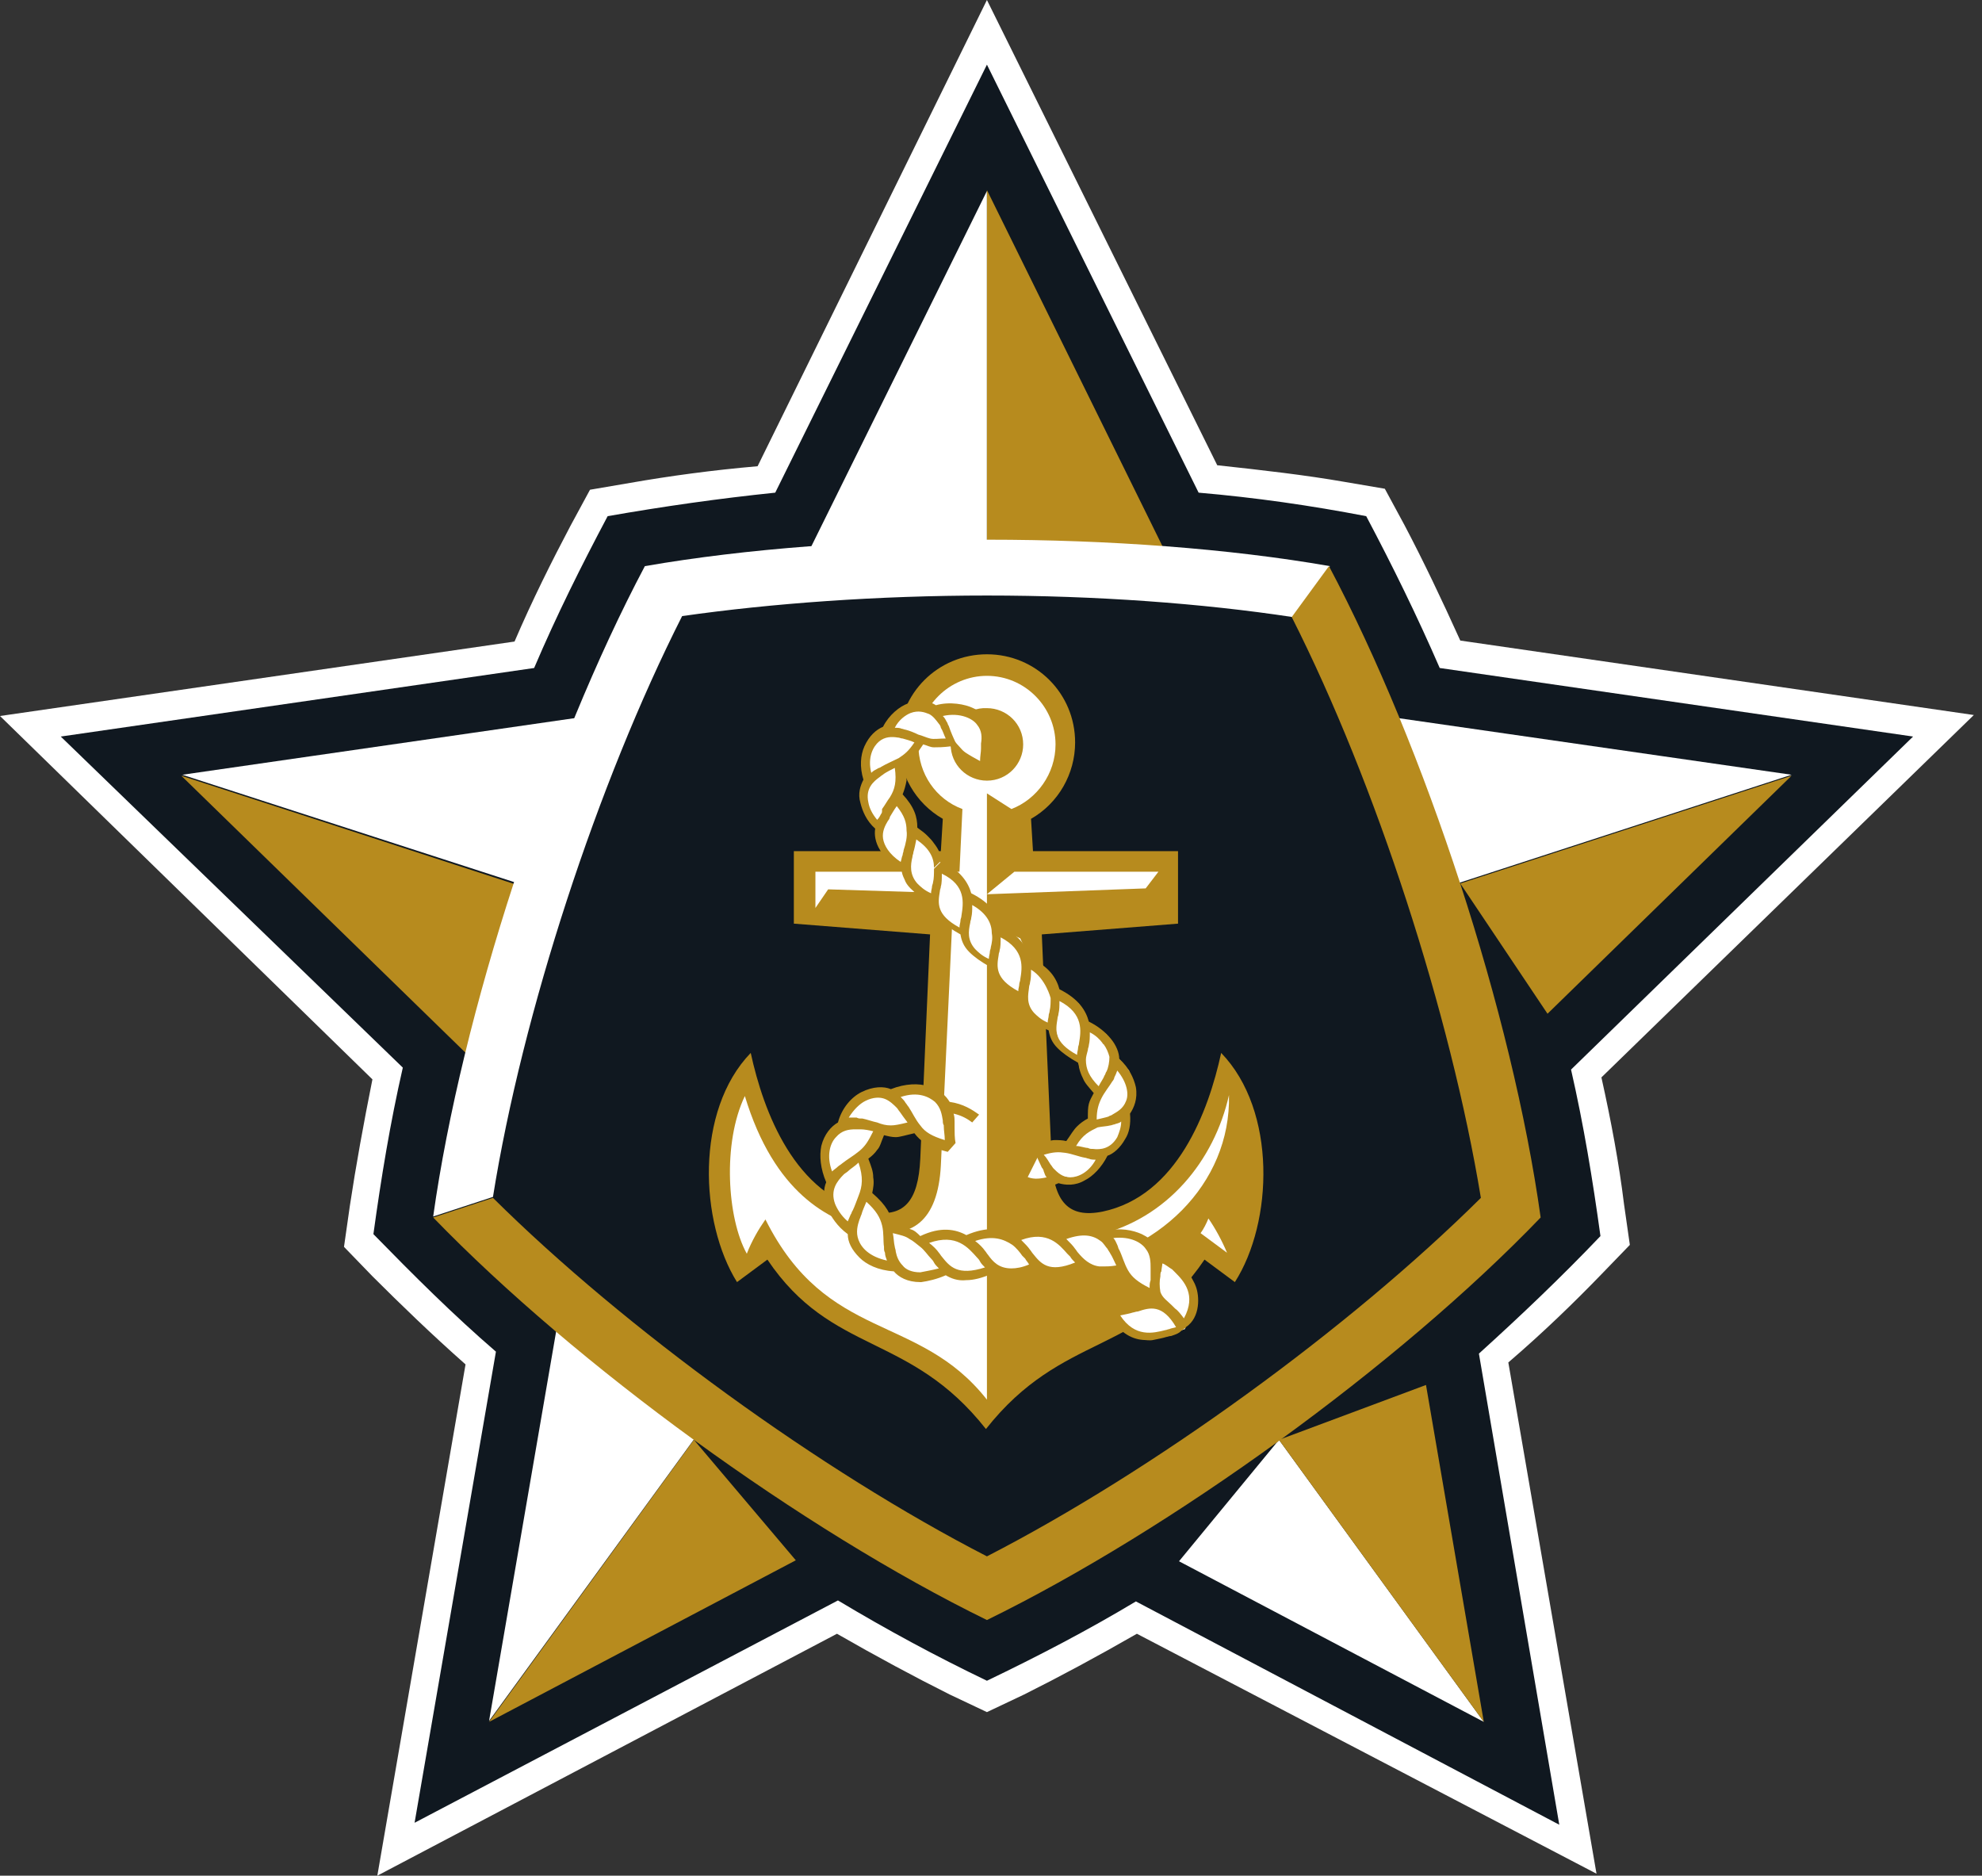
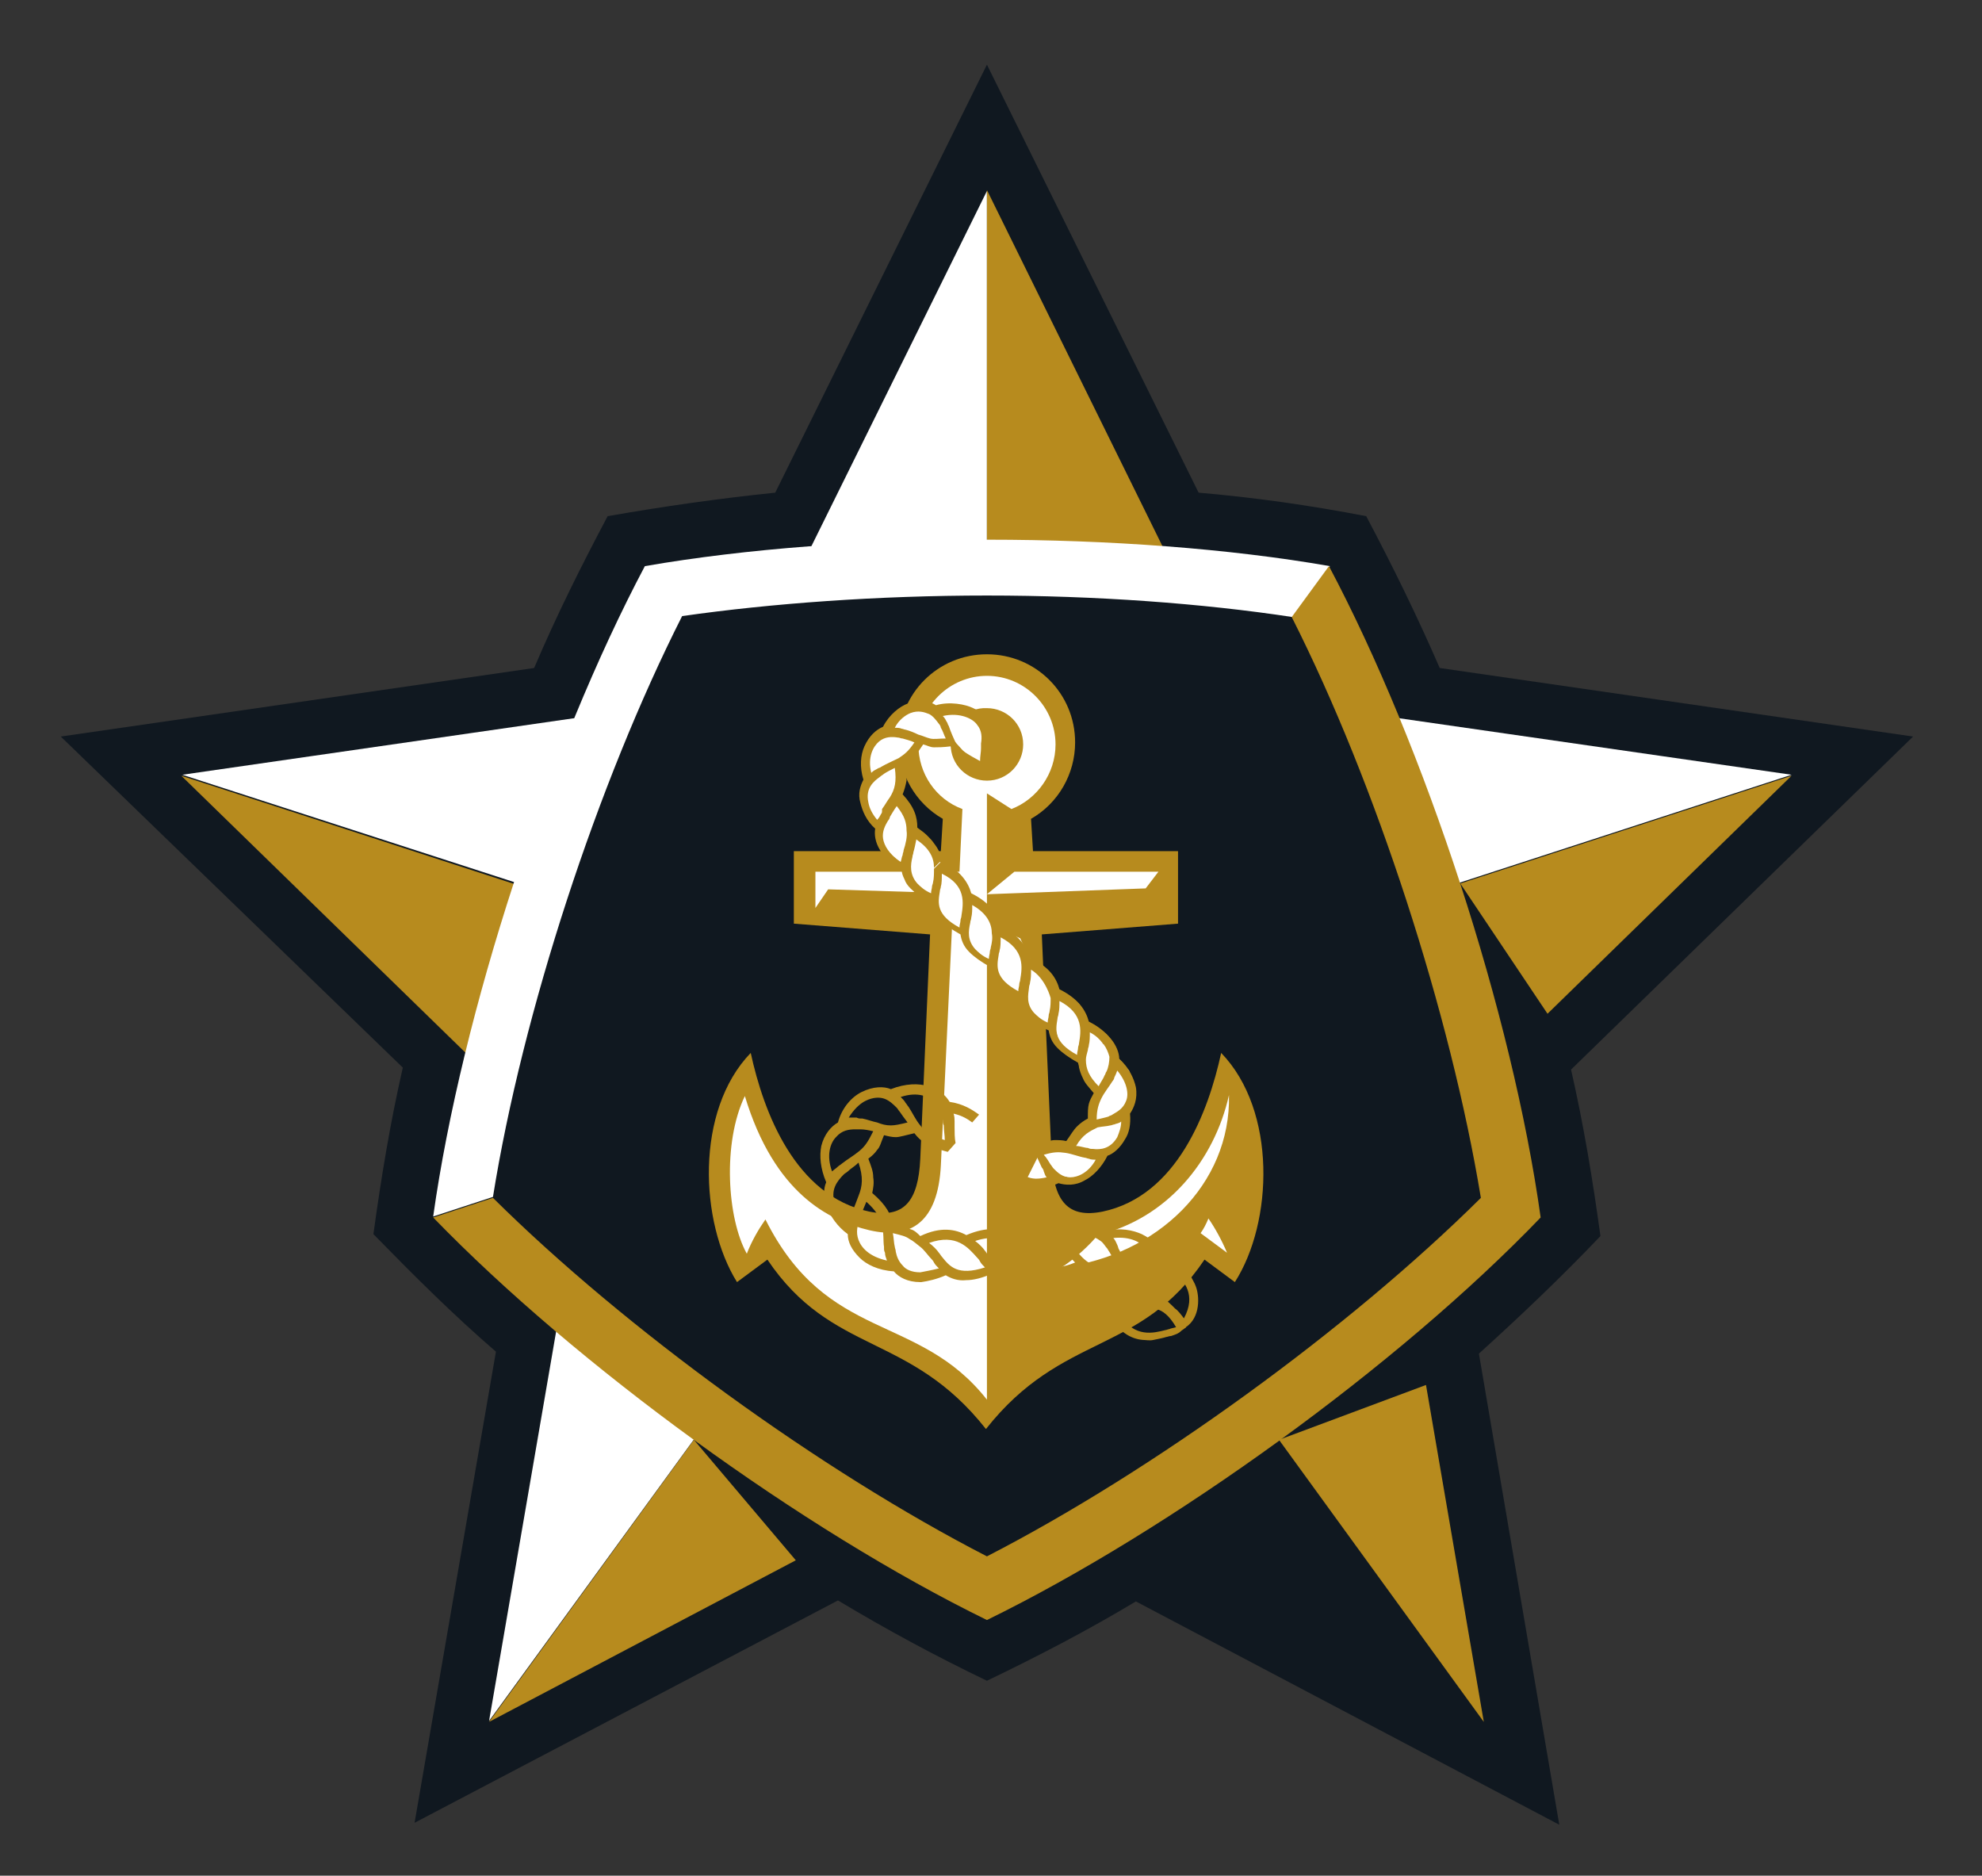
<svg xmlns="http://www.w3.org/2000/svg" width="93" height="88" viewBox="0 0 93 88" fill="none">
  <rect x="0" y="0" width="93" height="88" fill="#333333" stroke="none" />
-   <path d="M0 33.592L24.143 30.099C24.971 28.169 25.891 26.331 26.764 24.677L27.684 22.977L29.57 22.655C31.409 22.333 33.432 22.057 35.548 21.874L46.309 0L57.116 21.828C59.231 22.057 61.254 22.287 63.094 22.609L64.979 22.93L65.899 24.631C66.773 26.285 67.647 28.123 68.52 30.053L92.617 33.546L75.142 50.548C75.602 52.616 75.97 54.592 76.2 56.476L76.476 58.406L75.142 59.785C73.855 61.117 72.383 62.542 70.774 63.921L74.912 87.908L53.345 76.65C51.505 77.707 49.712 78.671 48.056 79.499L46.309 80.326L44.561 79.499C42.906 78.671 41.112 77.707 39.273 76.65L17.705 88L21.844 64.013C20.234 62.588 18.809 61.209 17.475 59.877L16.141 58.498L16.417 56.568C16.693 54.73 17.061 52.708 17.475 50.64" fill="white" />
  <path d="M53.299 75.133C51 76.512 48.7 77.706 46.309 78.855C43.918 77.706 41.618 76.466 39.319 75.087L19.453 85.518L23.27 63.415C21.246 61.669 19.407 59.831 17.521 57.901C17.889 55.235 18.303 52.708 18.901 50.089L2.851 34.556L25.063 31.34C26.121 28.858 27.27 26.561 28.512 24.217C31.133 23.758 33.709 23.39 36.376 23.114L46.309 3.033L56.242 23.114C58.909 23.344 61.484 23.712 64.106 24.217C65.347 26.561 66.497 28.904 67.555 31.34L89.766 34.556L73.717 50.181C74.315 52.8 74.729 55.327 75.097 57.992C73.257 59.922 71.372 61.715 69.394 63.507L73.165 85.61L53.299 75.133Z" fill="#101820" />
-   <path d="M55.322 73.249L69.624 80.785L60.013 67.551L55.322 73.249Z" fill="white" />
  <path d="M66.911 64.978L60.013 67.551L69.624 80.786L66.911 64.978Z" fill="#B78B1E" />
  <path d="M68.52 41.45L72.613 47.561L84.064 36.395L68.52 41.45Z" fill="#B78B1E" />
  <path d="M32.559 67.551L22.948 80.785L37.341 73.203L32.559 67.551Z" fill="#B78B1E" />
  <path d="M46.309 27.296V8.961L37.065 27.664C40.009 27.434 43.136 27.296 46.309 27.296Z" fill="white" />
  <path d="M29.248 33.362L8.554 36.349L26.029 42.001C26.948 39.06 28.052 36.119 29.248 33.362Z" fill="white" />
  <path d="M26.581 59.647L22.948 80.74L33.984 65.575C31.363 63.691 28.88 61.669 26.581 59.647Z" fill="white" />
  <path d="M63.646 33.408C64.795 36.119 65.853 39.014 66.819 41.955L84.064 36.349L63.646 33.408Z" fill="white" />
  <path d="M46.309 27.02C49.436 27.02 52.517 27.158 55.414 27.388L46.309 8.915V27.02Z" fill="#B78B1E" />
  <path d="M25.753 42.001L8.507 36.395L23.315 50.824C24.005 47.929 24.833 44.942 25.753 42.001Z" fill="#B78B1E" />
  <path d="M46.309 27.94C51.413 27.94 56.426 28.307 60.657 28.951L62.404 26.561C52.931 24.907 39.779 24.907 30.259 26.561C25.753 35.062 21.66 47.562 20.326 57.074L23.131 56.155C24.511 47.516 28.052 36.717 32.007 28.905C36.192 28.307 41.204 27.94 46.309 27.94Z" fill="white" />
  <path d="M62.358 26.561L60.611 28.95C64.566 36.762 68.061 47.561 69.486 56.2C63.278 62.358 54.081 69.021 46.309 73.019C38.537 69.021 29.34 62.358 23.131 56.2L20.326 57.12C27.04 64.058 37.663 71.778 46.309 76.006C54.954 71.778 65.623 64.058 72.291 57.12C70.958 47.561 66.865 35.062 62.358 26.561Z" fill="#B78B1E" />
  <path d="M56.518 59.096C53.483 63.599 49.85 62.496 46.263 67.045C42.676 62.496 39.043 63.599 36.008 59.096L34.582 60.152C32.834 57.349 32.605 52.111 35.226 49.399C35.824 52.157 37.295 56.108 40.79 56.844C42.4 57.166 43.09 56.384 43.182 54.362L43.641 43.839L37.249 43.334V39.933H44.147L44.239 38.417C42.952 37.681 42.17 36.303 42.17 34.832C42.17 32.535 44.009 30.697 46.309 30.697C48.608 30.697 50.447 32.535 50.447 34.832C50.447 36.303 49.666 37.681 48.378 38.417L48.47 39.933H55.276V43.334L48.884 43.839L49.344 54.362C49.436 56.384 50.126 57.166 51.735 56.844C55.23 56.108 56.702 52.157 57.3 49.399C59.921 52.111 59.737 57.349 57.943 60.152L56.518 59.096Z" fill="#B78B1E" />
  <path d="M56.702 57.166C57.023 57.625 57.345 58.223 57.575 58.774L56.334 57.855C56.472 57.671 56.61 57.395 56.702 57.166ZM49.803 59.463C54.31 58.912 57.759 55.557 57.667 51.376C56.977 54.455 54.77 57.166 51.505 57.947C51.183 58.361 50.401 59.096 49.803 59.463ZM46.309 65.667C43.09 61.577 38.813 63.002 35.916 57.212C35.594 57.671 35.272 58.223 35.042 58.82C34.122 57.166 33.892 53.627 34.95 51.422C36.329 55.971 38.859 57.258 40.79 57.717C42.768 58.177 44.009 57.304 44.147 54.684L44.745 41.909L38.859 41.725L38.261 42.599V40.898H45.021L45.159 37.957C43.917 37.498 43.09 36.303 43.09 34.925C43.09 33.132 44.561 31.708 46.309 31.708C48.102 31.708 49.528 33.178 49.528 34.925C49.528 36.303 48.654 37.498 47.458 37.957L46.309 37.222V41.955L47.596 40.898H54.356L53.758 41.68L46.309 41.955C46.309 46.918 46.309 65.667 46.309 65.667ZM44.607 34.925C44.607 35.889 45.389 36.625 46.309 36.625C47.274 36.625 48.01 35.843 48.01 34.925C48.01 33.959 47.228 33.224 46.309 33.224C45.343 33.178 44.607 33.959 44.607 34.925Z" fill="white" />
-   <path d="M45.573 52.432L44.331 51.927L43.641 51.146L41.894 51.33L40.514 51.376L39.411 52.8L38.675 54.041L38.905 55.373L39.089 56.614L40.836 59.096L43.273 59.923L44.515 59.555L45.895 59.739L46.631 59.509L48.01 59.647L48.792 59.463L49.942 59.601L50.861 59.417L52.885 59.785L54.356 60.98L52.287 61.669L52.793 62.45L53.989 62.864L55.598 62.358L56.012 61.072L55.598 59.831L52.931 57.901H51.919L43.733 58.039L42.952 58.085L41.71 57.625L40.514 55.557L40.606 53.949L41.342 52.984L42.814 52.846L44.423 53.903L45.573 52.432Z" fill="white" />
  <path d="M56.104 60.336C56.058 60.198 55.966 60.06 55.874 59.877C55.736 59.693 55.598 59.509 55.46 59.417C55.414 59.371 55.368 59.325 55.322 59.279C55.046 59.003 54.724 58.82 54.448 58.774C54.402 58.636 54.31 58.452 54.172 58.314C54.035 58.176 53.85 58.038 53.575 57.901C53.161 57.717 52.563 57.579 51.827 57.763C51.367 57.533 50.586 57.487 49.62 57.855C49.16 57.625 48.47 57.487 47.504 57.901C46.998 57.625 46.309 57.533 45.343 57.947C44.837 57.671 44.147 57.533 43.182 57.992C43.044 57.855 42.906 57.717 42.722 57.671C42.538 57.579 42.308 57.533 41.894 57.441C41.802 56.981 41.618 56.568 40.928 55.971C40.974 55.741 41.02 55.511 40.974 55.235C40.974 54.96 40.882 54.73 40.744 54.362C40.928 54.224 41.066 54.087 41.158 53.949C41.296 53.811 41.342 53.581 41.48 53.259C41.664 53.305 41.848 53.351 42.032 53.351C42.216 53.351 42.492 53.259 42.906 53.167C43.182 53.535 43.55 53.811 44.469 54.041L44.837 53.627C44.791 53.397 44.791 53.121 44.791 52.892V52.846C44.791 52.754 44.791 52.708 44.791 52.616C44.791 52.524 44.791 52.386 44.745 52.248C45.159 52.34 45.435 52.524 45.619 52.662L45.941 52.294C45.619 52.065 45.205 51.789 44.561 51.697C44.469 51.559 44.377 51.421 44.193 51.283C44.055 51.145 43.825 51.054 43.55 50.962C43.136 50.824 42.492 50.824 41.802 51.099C41.48 50.962 40.974 50.962 40.422 51.237C39.962 51.467 39.503 51.973 39.319 52.662C38.997 52.846 38.675 53.213 38.537 53.765C38.445 54.224 38.491 54.822 38.767 55.465C38.629 55.787 38.629 56.2 38.813 56.706C38.997 57.073 39.273 57.533 39.779 57.901C39.779 58.084 39.825 58.268 39.916 58.452C40.008 58.636 40.147 58.82 40.33 59.003C40.652 59.325 41.204 59.601 41.94 59.647C42.17 59.922 42.584 60.152 43.182 60.152H43.228C43.55 60.106 43.963 60.014 44.377 59.831C44.607 59.968 44.929 60.106 45.343 60.06C45.665 60.06 46.079 59.968 46.585 59.739C46.815 59.877 47.136 60.014 47.504 59.968C47.826 59.968 48.194 59.831 48.654 59.647C48.884 59.785 49.16 59.922 49.574 59.877C49.896 59.877 50.31 59.785 50.769 59.555C50.999 59.693 51.367 59.877 51.735 59.831C51.919 59.831 52.149 59.785 52.517 59.785C52.747 60.152 53.207 60.52 53.943 60.888C53.759 60.888 53.667 60.934 53.529 60.934C53.437 60.979 53.299 60.979 53.207 61.025C53.161 61.025 53.069 61.071 53.023 61.071C52.839 61.117 51.827 61.255 51.827 61.255L52.011 61.623C52.471 62.496 53.069 62.818 53.621 62.864C53.759 62.864 53.943 62.909 54.127 62.864C54.356 62.818 54.586 62.772 54.724 62.726C54.77 62.726 54.862 62.68 54.954 62.68C55.23 62.588 55.322 62.542 55.414 62.45C55.46 62.404 55.552 62.358 55.598 62.312C55.598 62.312 55.644 62.312 55.644 62.266C56.334 61.807 56.288 60.796 56.104 60.336ZM43.871 51.697C44.147 51.973 44.193 52.294 44.239 52.57C44.239 52.662 44.239 52.708 44.285 52.8V52.846C44.285 53.029 44.331 53.259 44.331 53.489C43.733 53.305 43.411 53.121 43.182 52.8C42.952 52.524 42.814 52.202 42.63 51.927C42.584 51.881 42.538 51.789 42.492 51.743C42.446 51.651 42.354 51.559 42.262 51.467C43.09 51.191 43.596 51.467 43.871 51.697ZM40.606 51.651C40.974 51.467 41.296 51.467 41.526 51.559C41.756 51.651 41.94 51.835 42.078 51.973C42.124 52.019 42.17 52.111 42.216 52.156C42.308 52.294 42.446 52.478 42.584 52.662C42.216 52.754 41.986 52.8 41.802 52.8C41.572 52.8 41.388 52.754 41.158 52.662C40.928 52.616 40.698 52.524 40.468 52.478H40.422C40.33 52.478 40.284 52.478 40.193 52.432C40.054 52.432 39.962 52.432 39.825 52.432C40.054 52.065 40.33 51.789 40.606 51.651ZM39.227 53.351C39.503 53.029 39.825 52.984 40.147 52.984C40.239 52.984 40.33 52.984 40.376 52.984C40.56 52.984 40.79 53.029 40.974 53.075C40.744 53.535 40.606 53.765 40.33 53.995C40.054 54.224 39.733 54.408 39.503 54.592C39.457 54.638 39.365 54.684 39.319 54.73C39.227 54.822 39.135 54.868 39.043 54.96C38.767 54.224 38.951 53.627 39.227 53.351ZM40.008 56.798C39.962 56.844 39.962 56.935 39.916 56.981C39.871 57.073 39.825 57.211 39.779 57.303C39.457 57.027 39.273 56.706 39.181 56.476C38.951 55.833 39.273 55.419 39.595 55.097C39.641 55.051 39.733 55.005 39.779 54.96C39.916 54.822 40.1 54.73 40.284 54.546C40.514 55.235 40.468 55.649 40.284 56.108C40.193 56.338 40.1 56.614 40.008 56.798ZM40.284 58.176C40.147 57.809 40.239 57.487 40.33 57.211C40.376 57.119 40.376 57.073 40.422 56.981C40.468 56.798 40.56 56.614 40.652 56.384C41.112 56.798 41.296 57.119 41.388 57.487C41.48 57.855 41.434 58.222 41.48 58.498V58.544C41.48 58.636 41.48 58.682 41.526 58.774C41.526 58.911 41.572 59.003 41.618 59.141C40.79 58.958 40.422 58.544 40.284 58.176ZM54.448 59.877C54.448 59.785 54.448 59.693 54.494 59.647C54.494 59.555 54.54 59.371 54.54 59.279C54.632 59.279 54.908 59.509 55 59.555C55.046 59.601 55.092 59.647 55.138 59.693C55.552 60.106 56.15 60.75 55.552 61.852C55.414 61.669 55.276 61.485 55.138 61.393C55.092 61.347 55.046 61.301 55 61.255C54.77 61.025 54.54 60.888 54.448 60.612C54.402 60.336 54.402 60.106 54.448 59.877ZM43.182 59.693C42.768 59.693 42.492 59.555 42.354 59.371C42.17 59.187 42.078 58.958 42.032 58.728C42.032 58.636 41.986 58.544 41.986 58.498C41.94 58.314 41.94 58.084 41.894 57.855C42.262 57.947 42.492 57.992 42.676 58.13C42.86 58.222 42.998 58.36 43.182 58.498C43.366 58.636 43.55 58.911 43.688 59.049C43.733 59.095 43.779 59.141 43.825 59.233C43.871 59.325 43.963 59.417 44.055 59.509C43.688 59.601 43.411 59.647 43.182 59.693ZM44.193 58.958C44.147 58.911 44.101 58.82 44.055 58.774C43.963 58.636 43.779 58.452 43.596 58.314C44.883 57.855 45.435 58.544 45.849 59.003C45.895 59.049 45.941 59.095 45.987 59.187C46.033 59.279 46.125 59.371 46.217 59.463C44.929 59.877 44.561 59.417 44.193 58.958ZM47.458 59.509C46.861 59.509 46.585 59.187 46.355 58.866C46.309 58.82 46.263 58.728 46.217 58.682C46.125 58.544 45.941 58.36 45.757 58.222C46.585 57.947 47.09 58.13 47.504 58.406C47.688 58.544 47.872 58.774 47.964 58.911C48.01 58.958 48.056 59.003 48.102 59.049C48.148 59.141 48.24 59.233 48.286 59.325C47.964 59.463 47.688 59.509 47.458 59.509ZM48.47 58.82C48.424 58.774 48.378 58.682 48.332 58.636C48.24 58.498 48.102 58.36 47.918 58.176C49.16 57.717 49.712 58.406 50.08 58.82C50.126 58.866 50.172 58.911 50.218 58.958C50.264 59.049 50.355 59.141 50.447 59.233C49.206 59.739 48.838 59.279 48.47 58.82ZM51.781 59.417C51.735 59.417 51.643 59.417 51.597 59.417C51.137 59.371 50.815 59.049 50.586 58.774C50.539 58.728 50.493 58.636 50.447 58.59C50.355 58.452 50.218 58.314 50.034 58.13C50.815 57.855 51.275 57.947 51.643 58.222C51.781 58.314 51.873 58.498 51.965 58.59C52.011 58.682 52.057 58.728 52.103 58.82C52.195 58.958 52.287 59.187 52.379 59.371C52.103 59.417 51.919 59.417 51.781 59.417ZM53.943 60.336C53.943 60.382 53.943 60.382 53.943 60.428C53.391 60.152 53.115 59.922 52.931 59.601C52.747 59.279 52.655 58.911 52.517 58.636C52.471 58.59 52.471 58.498 52.425 58.406C52.379 58.314 52.333 58.176 52.241 58.084C53.069 57.992 53.575 58.314 53.759 58.59C53.989 58.866 53.989 59.233 53.989 59.509C53.989 59.601 53.989 59.693 53.989 59.739V59.785C53.989 59.877 53.989 59.968 53.989 60.06C53.943 60.198 53.943 60.29 53.943 60.336ZM54.862 62.358C54.816 62.358 54.724 62.404 54.678 62.404C54.127 62.542 53.253 62.772 52.563 61.715C52.793 61.669 53.023 61.623 53.161 61.577C53.207 61.577 53.299 61.531 53.391 61.531C53.943 61.347 54.54 61.163 55.184 62.266C55.046 62.312 54.954 62.312 54.862 62.358Z" fill="#B78B1E" />
  <path d="M47.09 34.74L46.171 34.281L45.527 33.5L43.963 33.316L42.906 33.132L41.848 33.867L41.48 34.511L40.79 35.016L40.698 36.67L40.606 37.636L41.296 39.06L41.48 39.887L42.446 40.76L42.952 41.679L43.917 42.277L44.285 43.104L45.297 43.793L45.573 44.574L46.722 45.31L46.906 45.999L48.01 46.734L48.378 47.561L49.528 48.297L49.712 49.032L50.815 49.721L51.045 50.456L51.689 51.238L51.367 52.157L51.229 52.754L50.631 53.26L50.355 53.719H49.62L48.884 53.903L48.148 55.373L49.068 55.465L49.804 55.19L50.585 55.327L51.459 54.868L52.011 53.995L52.655 53.397L52.931 52.248L53.253 51.146L52.977 50.227L52.379 49.537L51.919 48.526L51.045 48.021L50.631 47.102L49.62 46.413L48.93 45.31L48.286 44.942L47.872 44.023L46.952 43.609L46.401 42.507L45.573 42.093L45.159 41.22L44.101 40.439L43.641 39.52L42.998 39.106L42.768 38.049L42.262 37.452L42.4 36.533L42.446 35.66L43.136 34.924L43.365 34.694L44.331 34.832H44.837L45.665 35.751L46.125 35.935L47.09 34.74Z" fill="white" />
  <path d="M53.023 52.248C53.206 51.973 53.39 51.559 53.298 51.008C53.206 50.594 52.977 50.089 52.517 49.675C52.517 49.4 52.379 49.032 52.103 48.71C51.873 48.434 51.551 48.159 51.091 47.929C50.953 47.423 50.631 46.872 49.712 46.413C49.574 45.907 49.252 45.356 48.332 44.942C48.194 44.437 47.826 43.885 46.952 43.426C46.814 42.92 46.492 42.369 45.573 41.909C45.435 41.404 45.067 40.852 44.193 40.393L43.825 40.76C43.825 40.99 43.825 41.22 43.779 41.404C43.779 41.45 43.733 41.541 43.733 41.587C43.733 41.679 43.687 41.771 43.687 41.909C43.365 41.771 43.181 41.587 43.043 41.45C42.675 41.036 42.721 40.577 42.813 40.209C42.813 40.117 42.859 40.071 42.859 39.979C42.905 39.841 42.951 39.611 42.997 39.382C43.319 39.611 43.503 39.795 43.641 40.025C43.779 40.255 43.825 40.485 43.825 40.714L44.193 40.347C44.147 40.071 44.009 39.795 43.825 39.566C43.733 39.428 43.641 39.336 43.503 39.198C43.365 39.06 43.227 38.968 43.043 38.83C43.043 38.325 42.905 37.865 42.354 37.268C42.446 37.038 42.492 36.854 42.538 36.624C42.538 36.395 42.492 36.119 42.446 35.797C42.63 35.706 42.767 35.614 42.906 35.476C43.043 35.338 43.135 35.2 43.319 34.924C43.503 34.97 43.641 35.062 43.825 35.062C44.009 35.062 44.239 35.062 44.607 35.016C44.837 35.384 45.251 35.706 46.078 36.073L46.492 35.751C46.492 35.522 46.584 35.843 46.63 35.66V35.476C46.63 35.43 46.86 35.338 46.86 35.292C46.86 35.2 46.998 35.2 46.998 35.062C47.32 35.2 47.136 34.832 47.32 35.016L47.642 34.74C47.412 34.465 47.044 34.189 46.492 34.005C46.446 33.867 46.355 33.73 46.217 33.592C46.078 33.454 45.895 33.316 45.665 33.224C45.297 33.04 44.561 32.902 43.917 33.086C43.641 32.902 43.181 32.81 42.63 32.994C42.216 33.132 41.71 33.546 41.434 34.097C41.112 34.235 40.79 34.511 40.56 35.016C40.376 35.43 40.33 35.981 40.514 36.579C40.376 36.854 40.238 37.222 40.376 37.681C40.468 38.049 40.652 38.509 41.066 38.876C41.02 39.152 41.066 39.52 41.296 39.887C41.48 40.209 41.802 40.531 42.308 40.806C42.308 40.944 42.354 41.082 42.446 41.266C42.492 41.404 42.584 41.541 42.721 41.679C42.951 41.909 43.227 42.139 43.687 42.323C43.733 42.598 43.825 42.874 44.101 43.15C44.331 43.38 44.653 43.609 45.067 43.839C45.113 44.115 45.205 44.391 45.481 44.666C45.711 44.896 46.033 45.126 46.446 45.356C46.492 45.631 46.584 45.907 46.86 46.183C47.09 46.413 47.412 46.642 47.826 46.872C47.872 47.148 47.918 47.423 48.24 47.699C48.516 47.975 48.792 48.159 49.206 48.343C49.252 48.618 49.344 48.894 49.62 49.17C49.849 49.4 50.171 49.629 50.585 49.859C50.585 49.905 50.631 49.997 50.631 50.089C50.677 50.273 50.723 50.41 50.815 50.594C50.907 50.824 51.091 51.008 51.321 51.283C51.229 51.467 51.137 51.605 51.091 51.789C51.045 51.973 51.045 52.157 51.045 52.478C50.861 52.57 50.677 52.708 50.539 52.846C50.355 53.03 50.263 53.214 50.033 53.535C49.849 53.489 49.666 53.489 49.482 53.489C49.298 53.489 49.114 53.581 48.792 53.673L48.608 54.179C48.7 54.362 48.792 54.592 48.884 54.776C48.93 54.822 48.976 54.914 48.976 54.96C49.022 55.052 49.022 55.144 49.114 55.236C48.7 55.327 48.424 55.327 48.148 55.19L48.01 55.603C48.424 55.787 49.068 55.787 49.666 55.511C49.987 55.603 50.447 55.649 50.907 55.373C51.275 55.19 51.689 54.776 51.965 54.224C52.241 54.133 52.563 53.857 52.793 53.443C52.977 53.168 53.069 52.754 53.023 52.248ZM45.849 34.005C46.078 34.281 46.078 34.603 46.032 34.878C46.032 34.97 46.032 35.016 46.032 35.108C46.032 35.292 45.987 35.476 45.987 35.706C45.481 35.43 45.067 35.2 44.883 34.924C44.745 34.648 44.607 34.327 44.515 34.051C44.469 34.005 44.469 33.913 44.423 33.867C44.377 33.775 44.331 33.684 44.239 33.592C45.067 33.408 45.665 33.73 45.849 34.005ZM42.721 33.454C43.089 33.316 43.365 33.408 43.595 33.5C43.779 33.592 43.917 33.775 44.055 33.959C44.101 34.005 44.147 34.097 44.147 34.143C44.239 34.281 44.285 34.465 44.377 34.648C44.055 34.648 43.825 34.694 43.641 34.648C43.457 34.603 43.273 34.511 43.089 34.465C42.905 34.373 42.675 34.281 42.492 34.235C42.446 34.235 42.354 34.189 42.308 34.189C42.216 34.143 42.078 34.143 41.986 34.143C42.17 33.775 42.492 33.546 42.721 33.454ZM41.25 34.786C41.526 34.557 41.848 34.557 42.124 34.603C42.216 34.603 42.262 34.648 42.354 34.648C42.492 34.694 42.721 34.74 42.906 34.832C42.63 35.246 42.446 35.384 42.17 35.568C41.894 35.706 41.572 35.843 41.342 35.981C41.296 36.027 41.204 36.027 41.158 36.073C41.066 36.119 40.974 36.165 40.882 36.257C40.698 35.522 40.974 35.016 41.25 34.786ZM41.342 38.187C41.296 38.279 41.25 38.371 41.158 38.463C40.928 38.187 40.79 37.911 40.744 37.636C40.606 36.992 40.974 36.67 41.296 36.441C41.342 36.395 41.434 36.349 41.48 36.303C41.618 36.211 41.802 36.119 41.986 36.027C42.078 36.67 41.986 37.038 41.756 37.406C41.618 37.59 41.526 37.773 41.388 37.957C41.388 38.095 41.388 38.141 41.342 38.187ZM42.4 39.887C42.4 39.979 42.354 40.025 42.354 40.117C42.308 40.209 42.308 40.301 42.262 40.439C41.71 40.071 41.48 39.657 41.434 39.336C41.388 39.014 41.526 38.738 41.664 38.509C41.71 38.463 41.756 38.371 41.756 38.325C41.848 38.187 41.94 38.003 42.078 37.819C42.446 38.279 42.538 38.6 42.538 38.968C42.584 39.244 42.492 39.611 42.4 39.887ZM45.113 42.966C45.113 43.058 45.067 43.104 45.067 43.196C45.067 43.288 45.021 43.38 45.021 43.517C43.917 42.92 44.009 42.369 44.101 41.817C44.101 41.725 44.147 41.679 44.147 41.587C44.193 41.45 44.193 41.22 44.193 40.99C45.343 41.541 45.205 42.369 45.113 42.966ZM46.492 44.437C46.492 44.528 46.446 44.574 46.446 44.666C46.446 44.758 46.4 44.85 46.4 44.988C46.078 44.85 45.895 44.666 45.757 44.528C45.389 44.115 45.435 43.701 45.527 43.288C45.527 43.196 45.573 43.15 45.573 43.058C45.619 42.874 45.619 42.69 45.619 42.461C46.355 42.874 46.538 43.38 46.538 43.793C46.584 44.023 46.538 44.253 46.492 44.437ZM47.872 45.953C47.872 46.045 47.826 46.091 47.826 46.183C47.826 46.275 47.78 46.367 47.78 46.504C46.676 45.907 46.768 45.356 46.86 44.804C46.86 44.712 46.906 44.666 46.906 44.574C46.952 44.437 46.952 44.207 46.952 43.977C48.102 44.574 47.964 45.401 47.872 45.953ZM49.252 47.423C49.252 47.515 49.206 47.561 49.206 47.653C49.206 47.745 49.16 47.837 49.16 47.975C48.838 47.837 48.654 47.653 48.516 47.515C48.148 47.102 48.24 46.688 48.286 46.321C48.286 46.229 48.332 46.183 48.332 46.091C48.378 45.907 48.378 45.723 48.378 45.493C49.068 45.907 49.298 46.826 49.298 46.826C49.298 47.01 49.298 47.24 49.252 47.423ZM50.631 48.94C50.631 49.032 50.585 49.078 50.585 49.17C50.585 49.262 50.539 49.353 50.539 49.491C49.436 48.894 49.528 48.343 49.62 47.791C49.62 47.699 49.666 47.653 49.666 47.561C49.712 47.377 49.712 47.194 49.712 46.964C50.861 47.561 50.723 48.389 50.631 48.94ZM50.953 49.721C50.953 49.583 50.999 49.445 51.045 49.262C51.045 49.17 51.091 49.124 51.091 49.032C51.137 48.848 51.137 48.664 51.137 48.434C51.413 48.572 51.597 48.756 51.735 48.94C51.735 48.94 51.735 48.986 51.781 48.986C51.919 49.17 52.011 49.4 52.057 49.583C52.057 49.813 52.011 50.089 51.919 50.273C51.873 50.319 51.873 50.41 51.827 50.456C51.781 50.594 51.643 50.778 51.551 50.962C51.091 50.502 50.953 50.135 50.953 49.721ZM50.217 55.236C49.849 55.236 49.62 55.006 49.436 54.822C49.39 54.776 49.344 54.684 49.298 54.638C49.206 54.5 49.114 54.316 48.976 54.179C49.436 54.041 49.666 54.041 49.987 54.087C50.309 54.133 50.631 54.27 50.907 54.316C50.953 54.316 51.045 54.362 51.091 54.362C51.183 54.408 51.321 54.408 51.413 54.408C51.091 55.006 50.585 55.236 50.217 55.236ZM52.425 53.351C52.103 53.903 51.643 53.949 51.275 53.903C51.183 53.903 51.137 53.903 51.045 53.857C50.907 53.857 50.677 53.765 50.493 53.765C50.815 53.214 51.137 53.076 51.505 52.892C51.735 52.846 51.919 52.846 52.103 52.8C52.149 52.8 52.241 52.754 52.287 52.754C52.379 52.708 52.517 52.708 52.609 52.616C52.609 52.892 52.517 53.122 52.425 53.351ZM52.839 51.651C52.701 52.019 52.425 52.157 52.195 52.294C52.149 52.34 52.057 52.34 52.011 52.386C51.873 52.432 51.643 52.478 51.459 52.524C51.459 52.065 51.551 51.789 51.689 51.513C51.827 51.238 52.057 50.962 52.195 50.732C52.241 50.686 52.287 50.594 52.287 50.548C52.333 50.456 52.379 50.364 52.425 50.227C52.885 50.778 52.977 51.33 52.839 51.651Z" fill="#B78B1E" />
</svg>